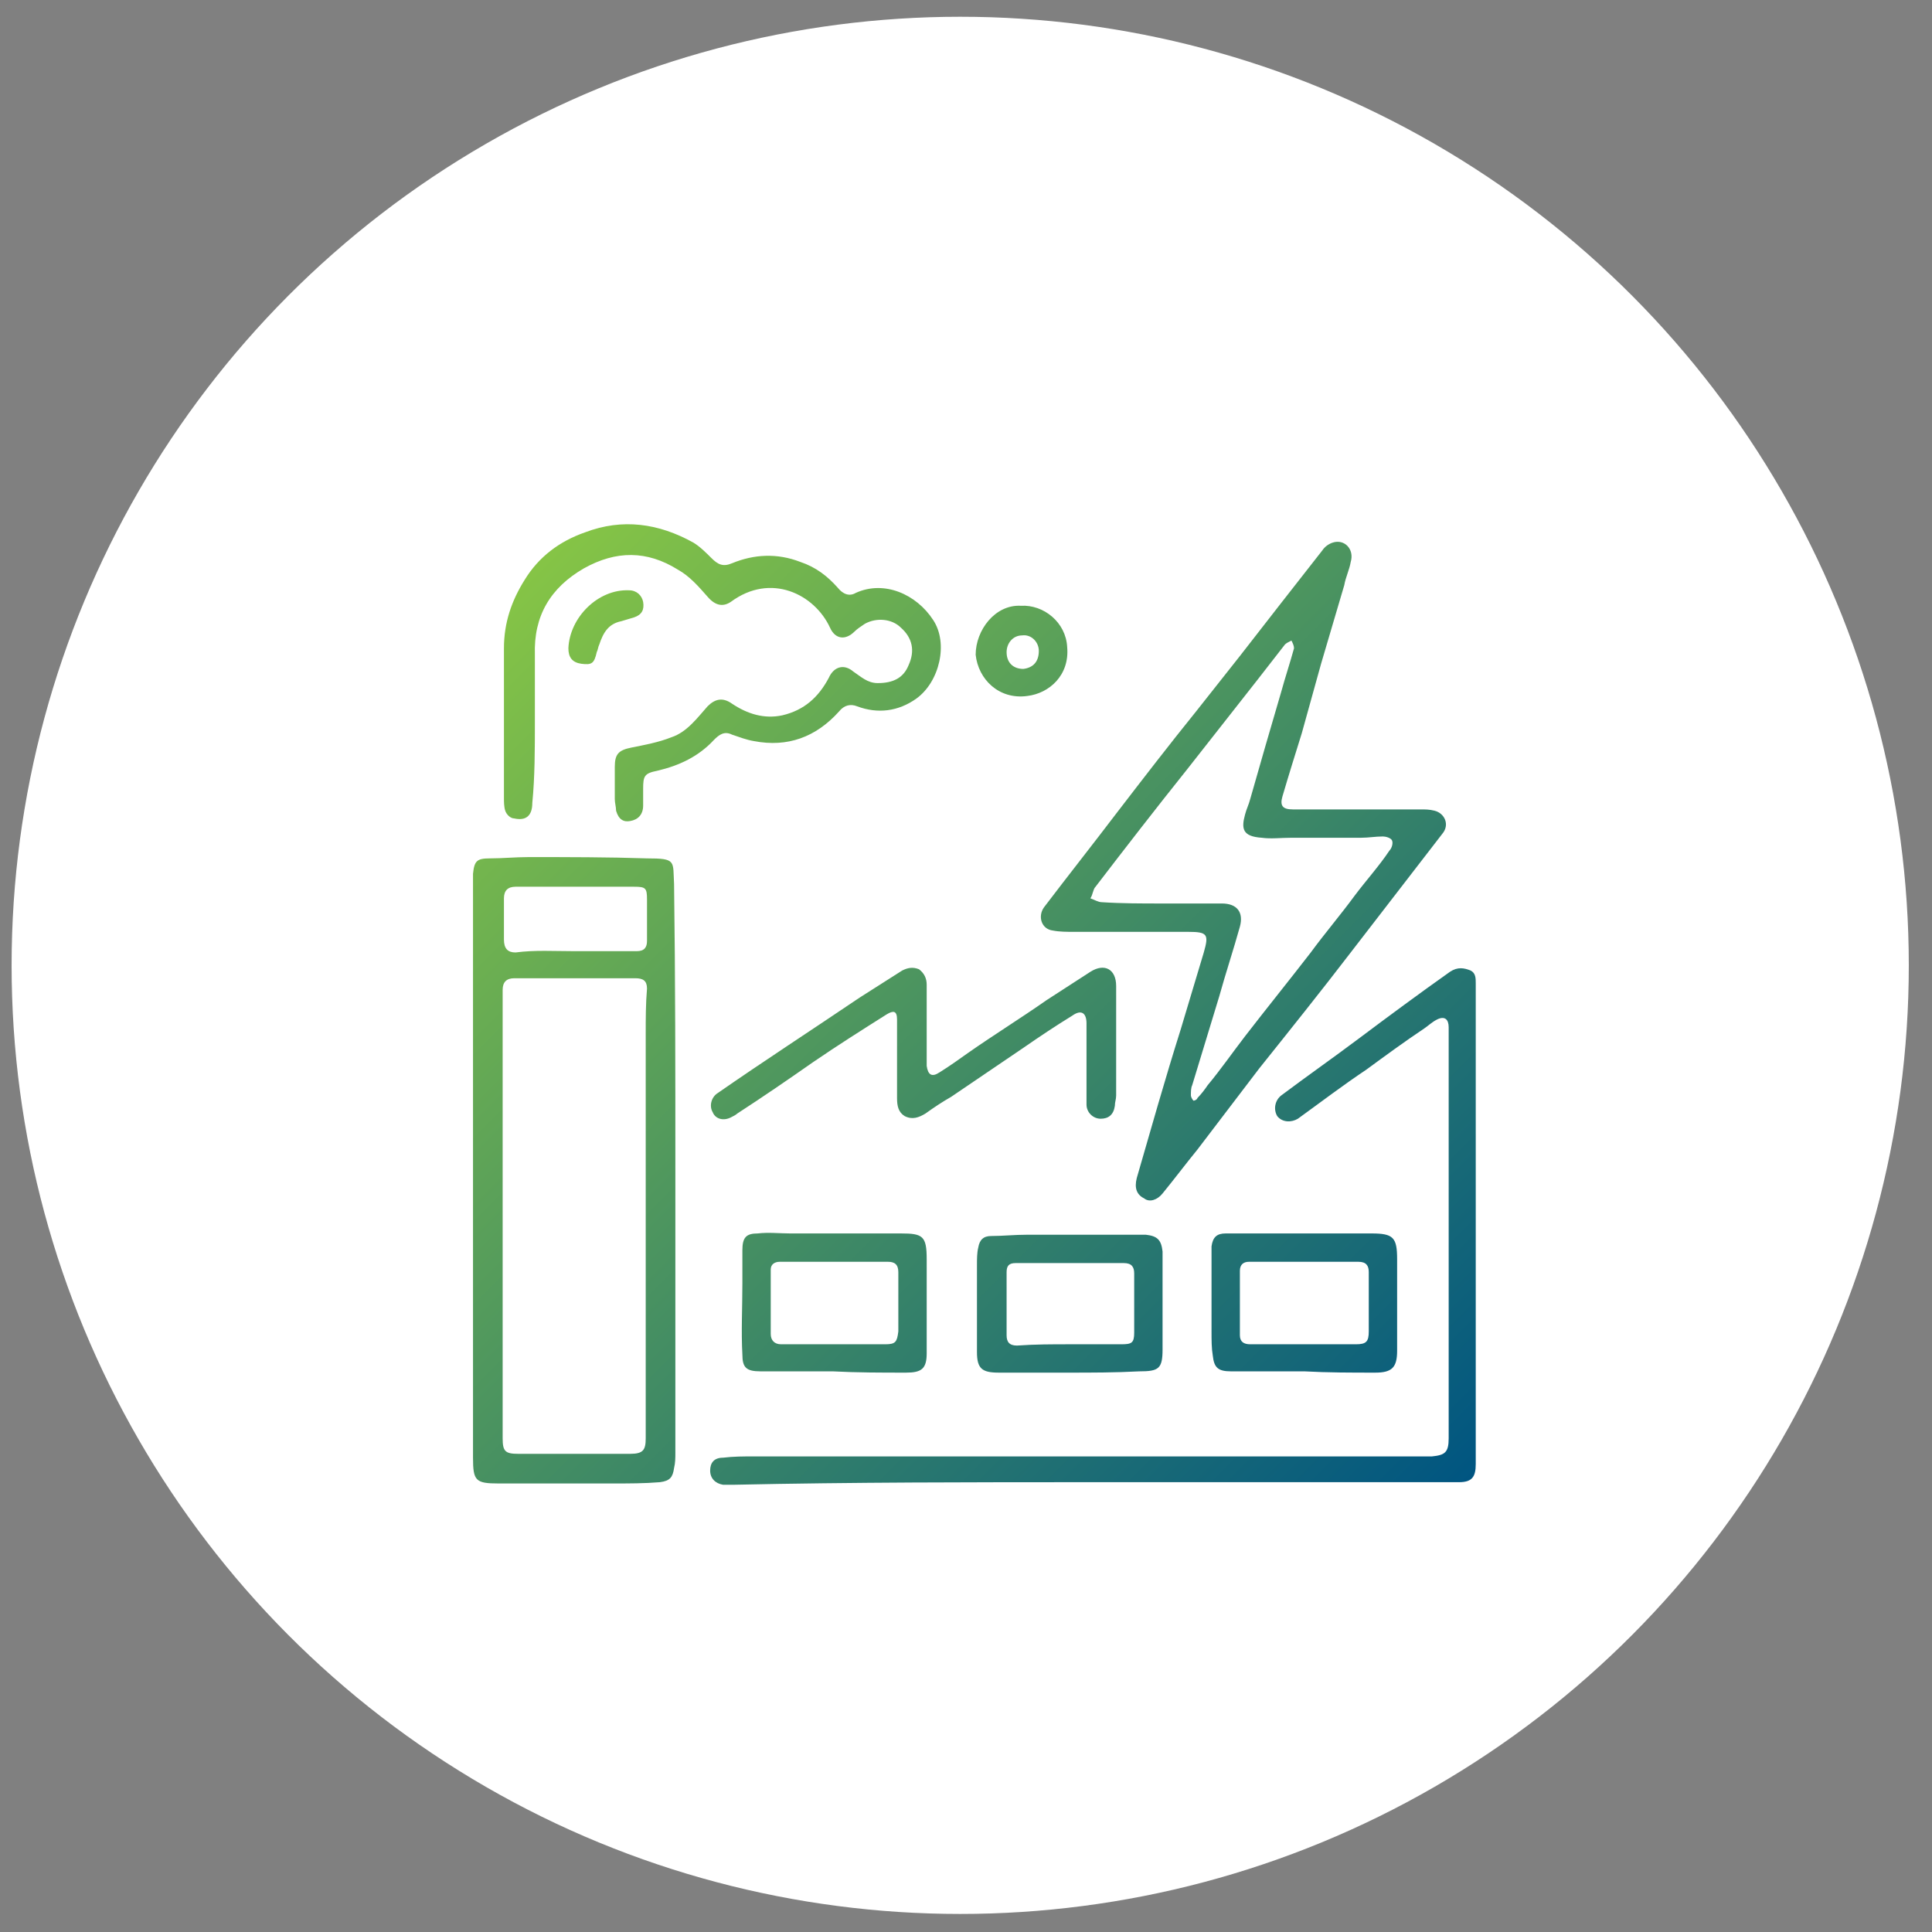
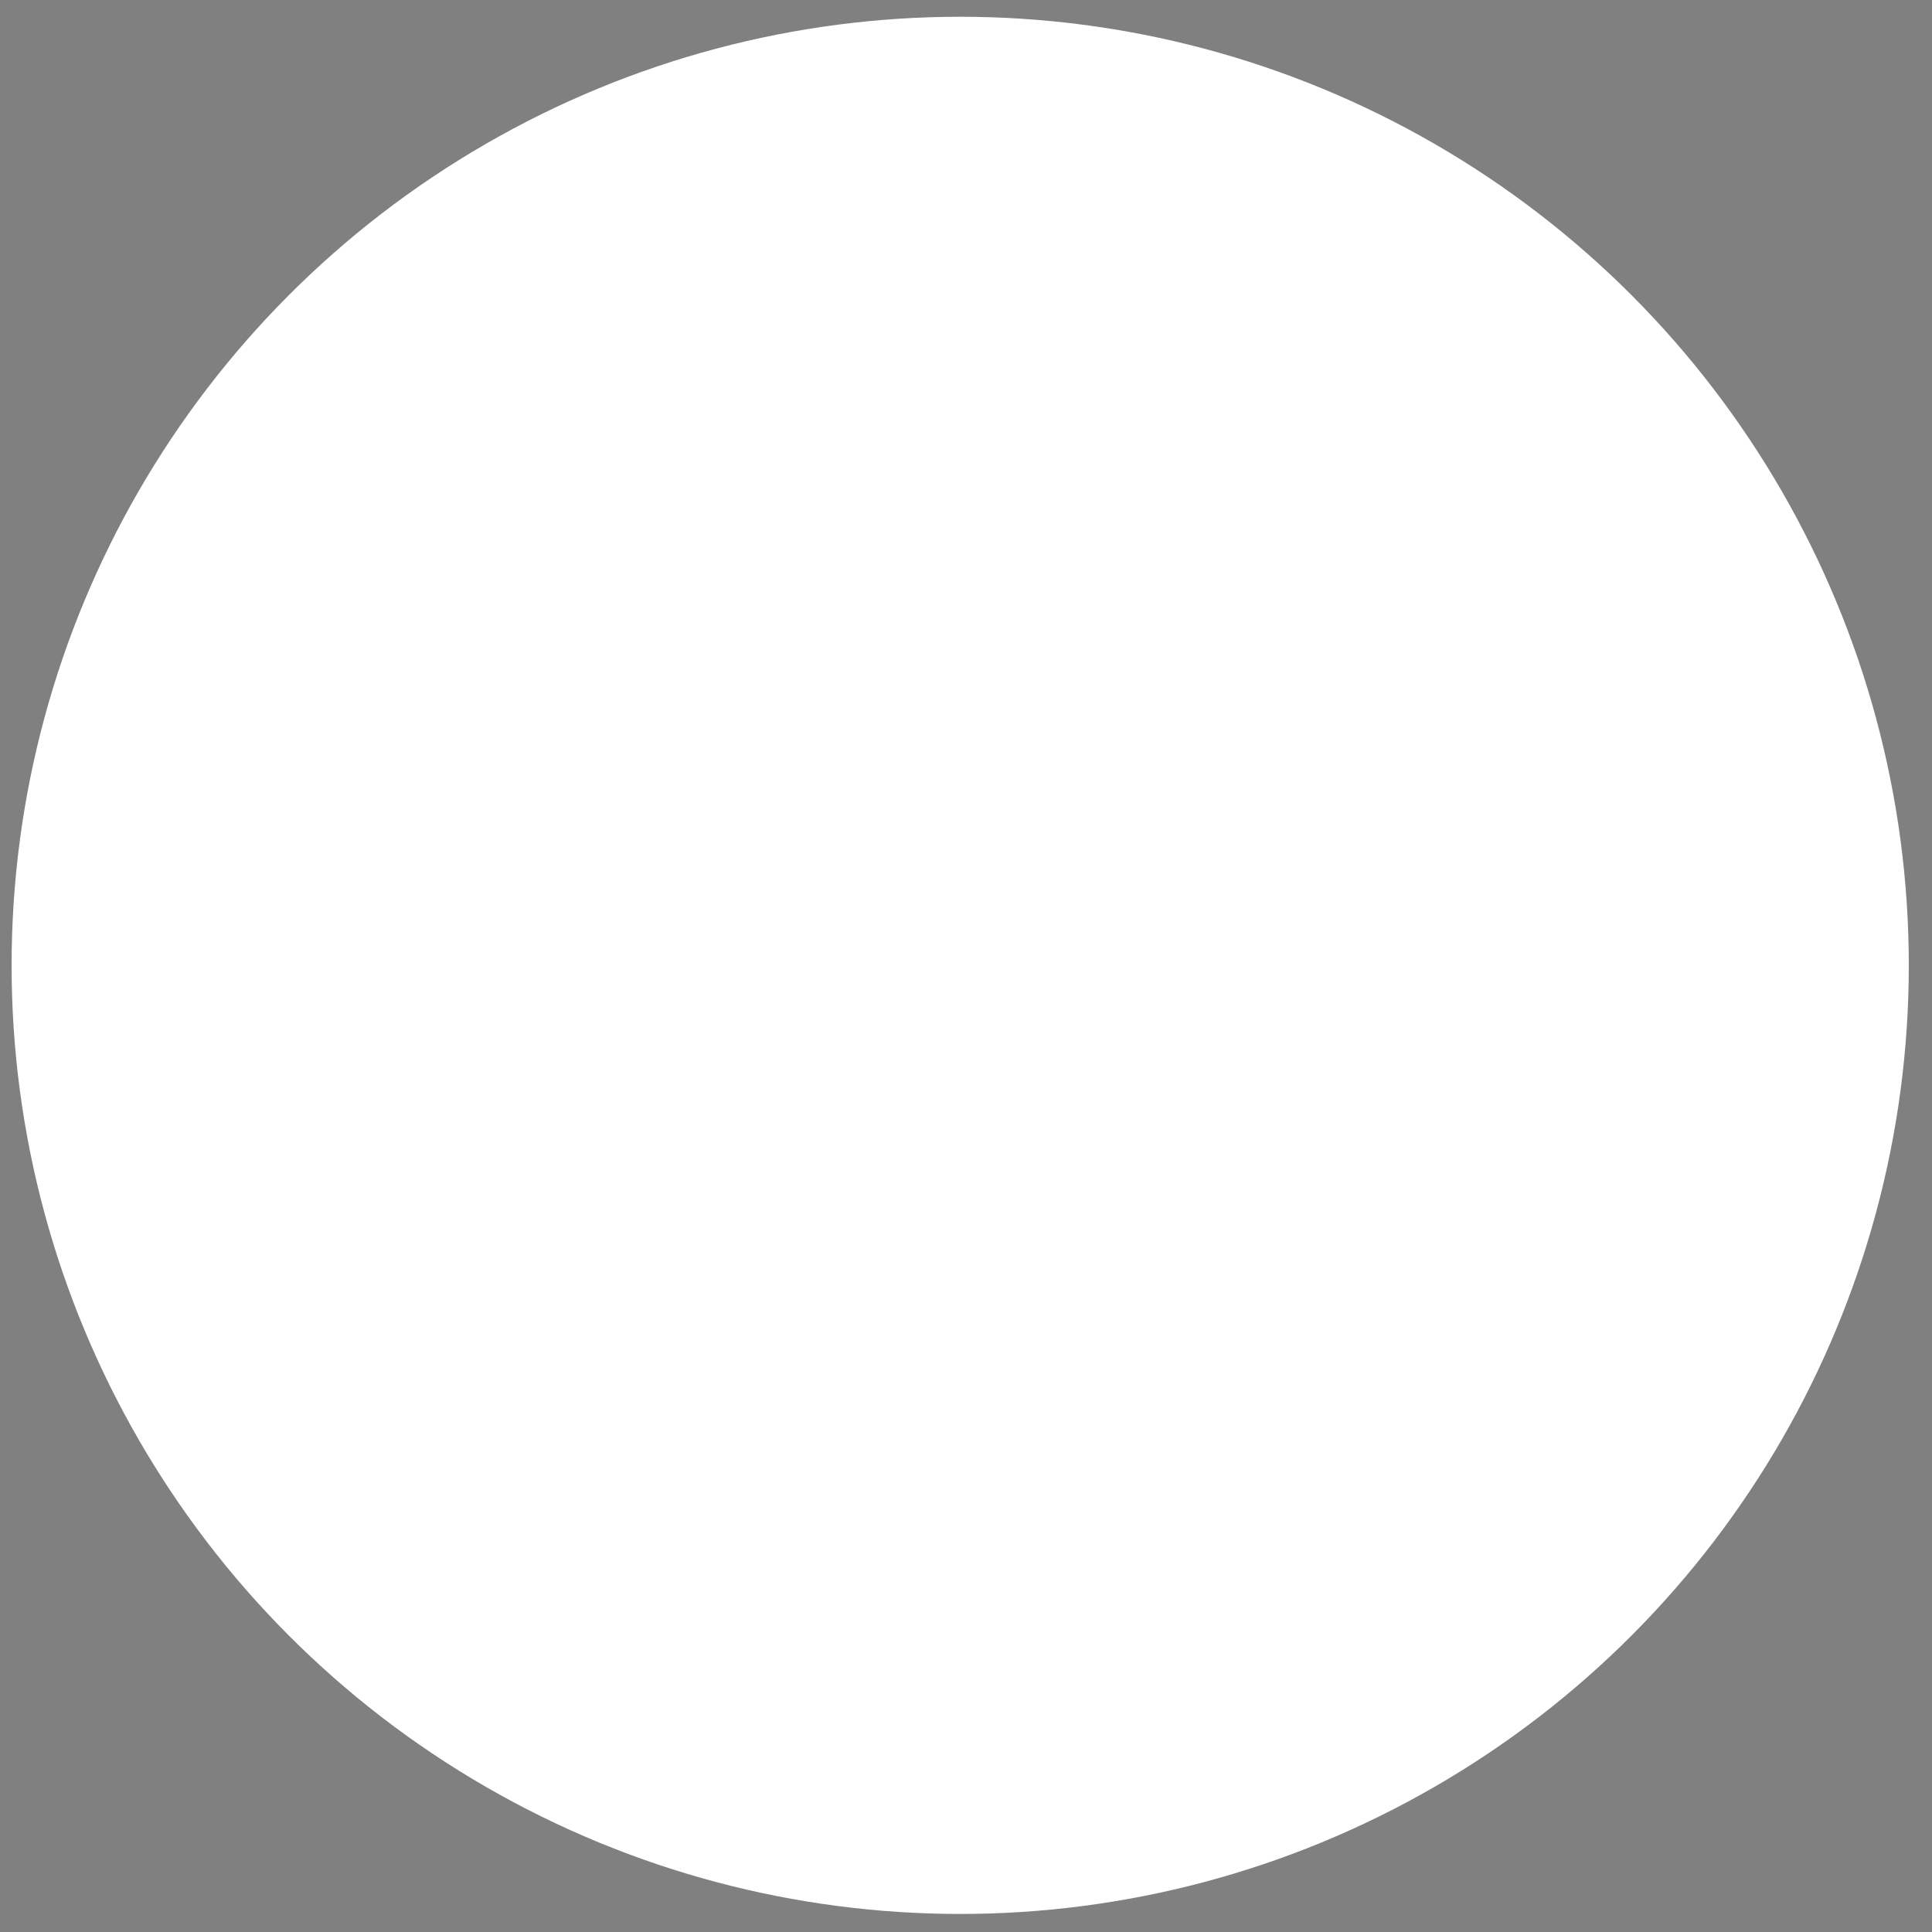
<svg xmlns="http://www.w3.org/2000/svg" version="1.1" id="Layer_1" x="0px" y="0px" viewBox="0 0 149.9 149.9" style="enable-background:new 0 0 149.9 149.9;" xml:space="preserve">
  <rect x="0" y="0" width="149.9" height="149.9" fill="#808080" stroke="none" />
  <style type="text/css">
	.st0{fill:#FFFFFF;}
	.st1{fill:url(#SVGID_1_);}
</style>
  <circle class="st0" cx="74.5" cy="74.9" r="73.6" />
  <linearGradient id="SVGID_1_" gradientUnits="userSpaceOnUse" x1="38.958" y1="46.718" x2="110.581" y2="118.341">
    <stop offset="0" style="stop-color:#85C446" />
    <stop offset="1" style="stop-color:#005581" />
  </linearGradient>
-   <path class="st1" d="M87.4,72.3c-1.4,0-2.8,0-4.1,0c-0.5,0-1.1,0-1.6-0.1c-0.9-0.1-1.2-1.1-0.7-1.8c1.9-2.5,3.8-4.9,5.7-7.4  c2-2.6,4-5.2,6.1-7.8c1.1-1.4,2.3-2.9,3.4-4.3c2.1-2.7,4.2-5.4,6.4-8.2c0.2-0.3,0.5-0.5,0.8-0.6c0.9-0.3,1.7,0.5,1.4,1.5  c-0.1,0.6-0.4,1.2-0.5,1.8c-0.6,2-1.2,4.1-1.8,6.1c-0.5,1.8-1,3.6-1.5,5.4c-0.5,1.6-1,3.2-1.5,4.9c-0.2,0.7,0,1,0.8,1  c3.3,0,6.6,0,9.9,0c0.4,0,0.7,0,1.1,0.1c0.8,0.2,1.2,1.1,0.6,1.8c-2.4,3.1-4.7,6.1-7.1,9.2c-2.3,3-4.7,6-7.1,9  c-1.6,2.1-3.2,4.2-4.8,6.3c-0.9,1.1-1.8,2.3-2.7,3.4c-0.4,0.5-1,0.7-1.4,0.4c-0.6-0.3-0.8-0.8-0.6-1.6c1.1-3.8,2.2-7.7,3.4-11.5  c0.6-2,1.2-4,1.8-6c0.4-1.4,0.3-1.6-1.2-1.6C90.5,72.3,88.9,72.3,87.4,72.3C87.4,72.3,87.4,72.3,87.4,72.3z M90.1,70.1  C90.1,70.1,90.1,70.1,90.1,70.1c1.6,0,3.1,0,4.7,0c1.2,0,1.7,0.7,1.4,1.8c-0.5,1.8-1.1,3.6-1.6,5.4c-0.7,2.3-1.4,4.6-2.1,6.9  c-0.1,0.2-0.1,0.5-0.1,0.8c0,0.1,0.1,0.3,0.2,0.4c0.1,0,0.3-0.1,0.3-0.2c0.3-0.3,0.6-0.7,0.8-1c1-1.2,1.9-2.5,2.9-3.8  c1.7-2.2,3.4-4.3,5.1-6.5c1.1-1.5,2.3-2.9,3.4-4.4c0.9-1.2,1.9-2.3,2.7-3.5c0.2-0.2,0.3-0.6,0.2-0.8c-0.1-0.2-0.5-0.3-0.7-0.3  c-0.6,0-1.1,0.1-1.7,0.1c-1.8,0-3.6,0-5.4,0c-0.8,0-1.6,0.1-2.3,0c-1.5-0.1-1.6-0.7-1.3-1.8c0.1-0.4,0.3-0.8,0.4-1.2  c0.8-2.8,1.6-5.6,2.4-8.3c0.3-1.1,0.7-2.3,1-3.4c0-0.2-0.1-0.4-0.2-0.6c-0.2,0.1-0.4,0.2-0.5,0.3c-0.7,0.9-1.4,1.8-2.1,2.7  c-1.8,2.3-3.7,4.7-5.5,7c-2.4,3-4.8,6.1-7.1,9.1c-0.2,0.2-0.2,0.6-0.4,0.9c0.3,0.1,0.6,0.3,0.9,0.3C87,70.1,88.6,70.1,90.1,70.1z   M52.4,90.6c0,7.4,0,14.7,0,22.1c0,0.4,0,0.8-0.1,1.2c-0.1,0.7-0.3,1-1.1,1.1c-1.2,0.1-2.4,0.1-3.7,0.1c-2.9,0-5.8,0-8.8,0  c-1.8,0-2-0.2-2-2c0-14.2,0-28.4,0-42.6c0-0.9,0-1.8,0-2.7c0.1-1,0.3-1.2,1.3-1.2c1,0,2-0.1,3-0.1c3.1,0,6.2,0,9.2,0.1  c2.3,0,2,0.2,2.1,2C52.4,75.9,52.4,83.2,52.4,90.6C52.4,90.6,52.4,90.6,52.4,90.6z M39,94.3C39,94.3,39,94.3,39,94.3  c0,5.8,0,11.5,0,17.3c0,1,0.2,1.2,1.2,1.2c0.1,0,0.2,0,0.4,0c2.8,0,5.6,0,8.3,0c1,0,1.2-0.3,1.2-1.2c0-10.5,0-20.9,0-31.4  c0-1.2,0-2.3,0.1-3.5c0-0.6-0.3-0.8-0.9-0.8c-3.1,0-6.3,0-9.4,0c-0.6,0-0.9,0.3-0.9,0.9c0,1.3,0,2.6,0,4C39,85.3,39,89.8,39,94.3z   M44.6,73.8C44.6,73.7,44.6,73.7,44.6,73.8c1.6,0,3.2,0,4.8,0c0.6,0,0.8-0.3,0.8-0.8c0-1.1,0-2.2,0-3.2c0-0.9-0.1-1-1-1  c-2.3,0-4.6,0-6.9,0c-0.8,0-1.5,0-2.3,0c-0.6,0-0.9,0.3-0.9,0.9c0,1.1,0,2.1,0,3.2c0,0.7,0.3,1,0.9,1C41.5,73.7,43,73.8,44.6,73.8z   M84.7,115c8.7,0,17.4,0,26,0c0.8,0,1.7,0,2.5,0c1,0,1.3-0.4,1.3-1.4c0-0.2,0-0.3,0-0.5c0-10.6,0-21.3,0-31.9c0-1.6,0-3.3,0-4.9  c0-0.4,0-0.8-0.4-1c-0.5-0.2-1-0.3-1.6,0.1c-2.4,1.7-4.7,3.4-7.1,5.2c-2,1.5-4,2.9-6,4.4c-0.5,0.4-0.6,1.1-0.3,1.6  c0.4,0.5,1.1,0.5,1.6,0.2c1.8-1.3,3.5-2.6,5.3-3.8c1.5-1.1,3-2.2,4.5-3.2c0.3-0.2,0.6-0.5,1-0.7c0.6-0.3,0.9,0,0.9,0.6  c0,0.6,0,1.2,0,1.9c0,10,0,20,0,30c0,1.1-0.3,1.3-1.3,1.4c-0.1,0-0.2,0-0.4,0c-17.4,0-34.8,0-52.2,0c-0.8,0-1.6,0-2.4,0.1  c-0.7,0-1,0.4-1,1c0,0.6,0.4,1,1,1.1c0.3,0,0.6,0,0.8,0C66.2,115,75.5,115,84.7,115C84.7,115,84.7,115,84.7,115z M41.5,56  c0-1.7,0-3.5,0-5.2c-0.1-3,1.2-5.2,3.8-6.7c2.5-1.4,4.9-1.4,7.3,0.1c0.9,0.5,1.6,1.3,2.3,2.1c0.6,0.7,1.2,0.8,1.8,0.4  c3.1-2.3,6.5-0.6,7.7,2c0.4,0.9,1.2,1,1.9,0.3c0.2-0.2,0.5-0.4,0.8-0.6c0.9-0.5,2.1-0.4,2.8,0.3c0.9,0.8,1.1,1.8,0.6,2.9  c-0.4,1-1.2,1.4-2.4,1.4c-0.8,0-1.3-0.5-1.9-0.9c-0.7-0.6-1.5-0.4-1.9,0.5c-0.8,1.5-1.9,2.5-3.6,2.9c-1.4,0.3-2.7-0.1-3.9-0.9  c-0.7-0.5-1.3-0.4-1.9,0.2c-0.8,0.9-1.6,2-2.8,2.4c-1,0.4-2.1,0.6-3.1,0.8c-1,0.2-1.3,0.5-1.3,1.5c0,0.8,0,1.7,0,2.5  c0,0.3,0.1,0.6,0.1,0.9c0.2,0.7,0.6,0.9,1.1,0.8c0.6-0.1,1-0.5,1-1.2c0-0.4,0-0.8,0-1.3c0-1,0.1-1.2,1.1-1.4  c1.7-0.4,3.2-1.1,4.4-2.4c0.4-0.4,0.8-0.7,1.4-0.4c0.6,0.2,1.1,0.4,1.7,0.5c2.6,0.5,4.8-0.3,6.6-2.3c0.4-0.5,0.9-0.6,1.4-0.4  c1.6,0.6,3.2,0.4,4.6-0.6c1.8-1.3,2.5-4.3,1.3-6.1c-1.3-2-3.8-3.1-6-2.1c-0.5,0.3-1,0.1-1.4-0.4c-0.8-0.9-1.7-1.6-2.9-2  c-1.8-0.7-3.6-0.6-5.3,0.1c-0.7,0.3-1.1,0.1-1.6-0.4c-0.4-0.4-0.9-0.9-1.4-1.2c-2.7-1.5-5.5-1.9-8.4-0.8c-2,0.7-3.6,1.9-4.7,3.7  c-1,1.6-1.6,3.3-1.6,5.3c0,3.9,0,7.8,0,11.6c0,0.3,0,0.7,0.1,1c0.1,0.3,0.4,0.6,0.7,0.6c0.9,0.2,1.4-0.2,1.4-1.2  C41.5,60.3,41.5,58.1,41.5,56C41.5,56,41.5,56,41.5,56z M86.6,81c0-1.5,0-3,0-4.5c0-1.3-0.9-1.8-2-1.1c-1.1,0.7-2.3,1.5-3.4,2.2  c-2,1.4-4.1,2.7-6.1,4.1c-0.7,0.5-1.4,1-2.2,1.5c-0.6,0.4-0.9,0.2-1-0.5c0-0.1,0-0.3,0-0.4c0-2,0-4,0-5.9c0-0.5-0.2-0.9-0.6-1.2  c-0.5-0.2-0.9-0.1-1.3,0.1c-1.1,0.7-2.2,1.4-3.3,2.1c-3.7,2.5-7.4,4.9-11,7.4c-0.5,0.3-0.7,1-0.4,1.5c0.2,0.5,0.8,0.7,1.4,0.4  c0.2-0.1,0.4-0.2,0.5-0.3c2-1.3,3.9-2.6,5.9-4c1.9-1.3,3.8-2.5,5.7-3.7c0.5-0.3,0.8-0.3,0.8,0.4c0,0.2,0,0.4,0,0.5  c0,1.9,0,3.8,0,5.6c0,0.6,0.1,1.1,0.6,1.4c0.6,0.3,1.1,0.1,1.6-0.2c0.7-0.5,1.3-0.9,2-1.3c1.9-1.3,3.7-2.5,5.6-3.8  c1.3-0.9,2.5-1.7,3.8-2.5c0.7-0.5,1.1-0.2,1.1,0.6c0,1.1,0,2.1,0,3.2c0,1,0,2.1,0,3.1c0,0.6,0.5,1.1,1.1,1.1c0.6,0,1-0.3,1.1-1  c0-0.3,0.1-0.5,0.1-0.8C86.6,83.7,86.6,82.4,86.6,81C86.6,81,86.6,81,86.6,81z M82.9,106.5c-1.8,0-3.6,0-5.4,0  c-1.3,0-1.7-0.3-1.7-1.6c0-2.2,0-4.4,0-6.7c0-0.5,0-1,0.1-1.4c0.1-0.6,0.4-0.9,1-0.9c0.9,0,1.8-0.1,2.8-0.1c2.9,0,5.8,0,8.7,0  c0.2,0,0.4,0,0.5,0c0.9,0.1,1.2,0.4,1.3,1.3c0,0.9,0,1.8,0,2.6c0,1.7,0,3.4,0,5c0,1.5-0.3,1.7-1.8,1.7  C86.5,106.5,84.7,106.5,82.9,106.5C82.9,106.5,82.9,106.5,82.9,106.5z M83,104.3c1.3,0,2.6,0,4,0c0.8,0,1-0.1,1-0.9  c0-1.5,0-3.1,0-4.6c0-0.5-0.2-0.8-0.8-0.8c-2.8,0-5.6,0-8.4,0c-0.5,0-0.7,0.2-0.7,0.7c0,1.6,0,3.3,0,4.9c0,0.5,0.2,0.8,0.8,0.8  C80.3,104.3,81.6,104.3,83,104.3z M101.2,106.4c-1.9,0-3.8,0-5.7,0c-1,0-1.3-0.3-1.4-1.2c-0.1-0.6-0.1-1.2-0.1-1.9  c0-1.9,0-3.8,0-5.8c0-0.3,0-0.6,0-0.8c0.1-0.7,0.4-1,1.1-1c0.9,0,1.8,0,2.8,0c2.8,0,5.7,0,8.5,0c1.7,0,2,0.3,2,2c0,2.4,0,4.7,0,7.1  c0,1.3-0.4,1.7-1.7,1.7C104.9,106.5,103,106.5,101.2,106.4C101.2,106.5,101.2,106.5,101.2,106.4z M101.2,104.3c1.3,0,2.7,0,4,0  c0.8,0,1-0.2,1-1c0-1.5,0-3.1,0-4.6c0-0.5-0.2-0.8-0.8-0.8c-2.8,0-5.7,0-8.5,0c-0.4,0-0.7,0.2-0.7,0.7c0,1.7,0,3.4,0,5  c0,0.5,0.3,0.7,0.8,0.7C98.5,104.3,99.8,104.3,101.2,104.3z M64.6,106.4c-1.9,0-3.8,0-5.6,0c-1.1,0-1.4-0.3-1.4-1.3  c-0.1-1.8,0-3.6,0-5.5c0-0.9,0-1.7,0-2.6c0-1,0.3-1.3,1.2-1.3c0.8-0.1,1.7,0,2.5,0c2.9,0,5.7,0,8.6,0c1.7,0,2,0.2,2,2  c0,2.4,0,4.9,0,7.3c0,1.2-0.4,1.5-1.6,1.5C68.4,106.5,66.5,106.5,64.6,106.4C64.6,106.5,64.6,106.5,64.6,106.4z M64.7,104.3  c1.3,0,2.7,0,4,0c0.8,0,0.9-0.2,1-1c0-1.5,0-3.1,0-4.6c0-0.6-0.3-0.8-0.8-0.8c-2.8,0-5.6,0-8.4,0c-0.4,0-0.7,0.2-0.7,0.6  c0,1.7,0,3.3,0,5c0,0.5,0.3,0.8,0.8,0.8C62,104.3,63.3,104.3,64.7,104.3z M79.2,47c1.8-0.1,3.5,1.3,3.6,3.2c0.2,2.2-1.4,3.6-3.1,3.8  c-2.2,0.3-3.8-1.3-4-3.2C75.7,48.9,77.2,46.9,79.2,47z M80.6,50.5c0-0.7-0.6-1.3-1.3-1.2c-0.7,0-1.2,0.6-1.2,1.3  c0,0.8,0.5,1.3,1.3,1.3C80.2,51.8,80.6,51.3,80.6,50.5z M45.1,51.5c0.8,0.1,1,0,1.2-0.9c0.1-0.2,0.1-0.4,0.2-0.6  c0.3-0.9,0.7-1.6,1.7-1.8c0.3-0.1,0.7-0.2,1-0.3c0.6-0.2,0.8-0.6,0.7-1.2c-0.1-0.5-0.5-0.9-1.1-0.9c-2.4-0.1-4.6,2.1-4.7,4.5  C44.1,51,44.4,51.4,45.1,51.5z" />
</svg>